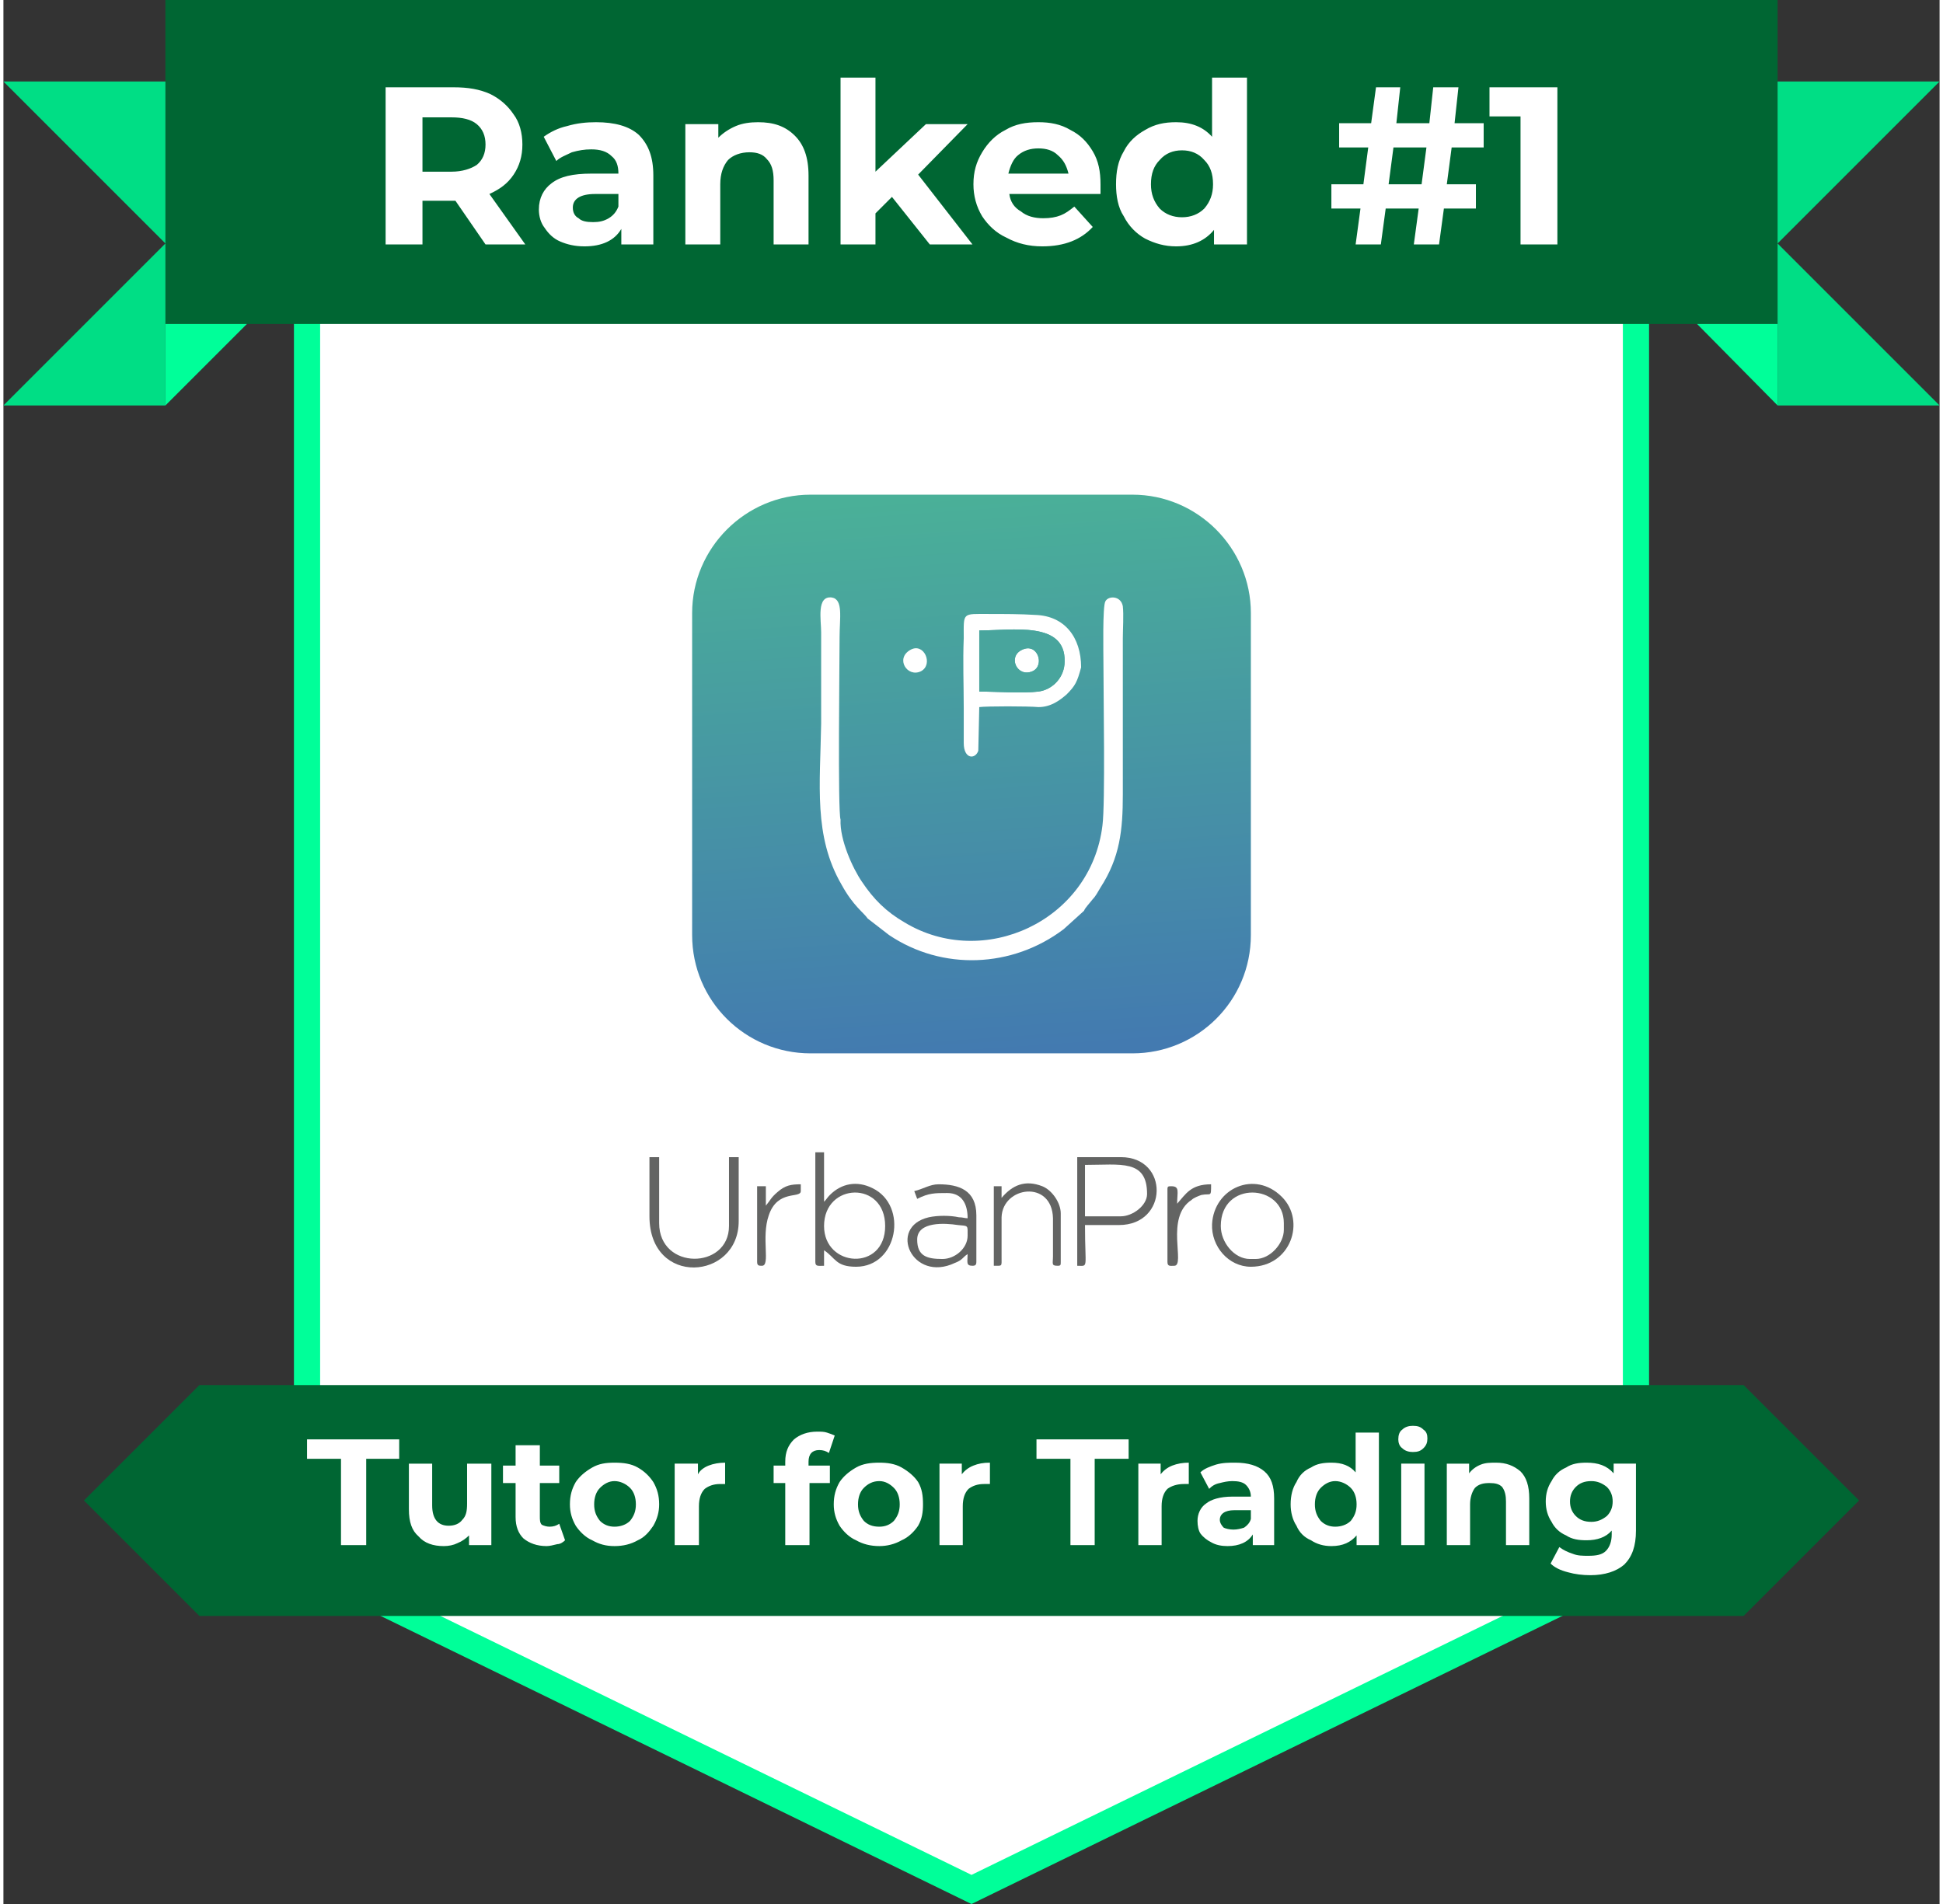
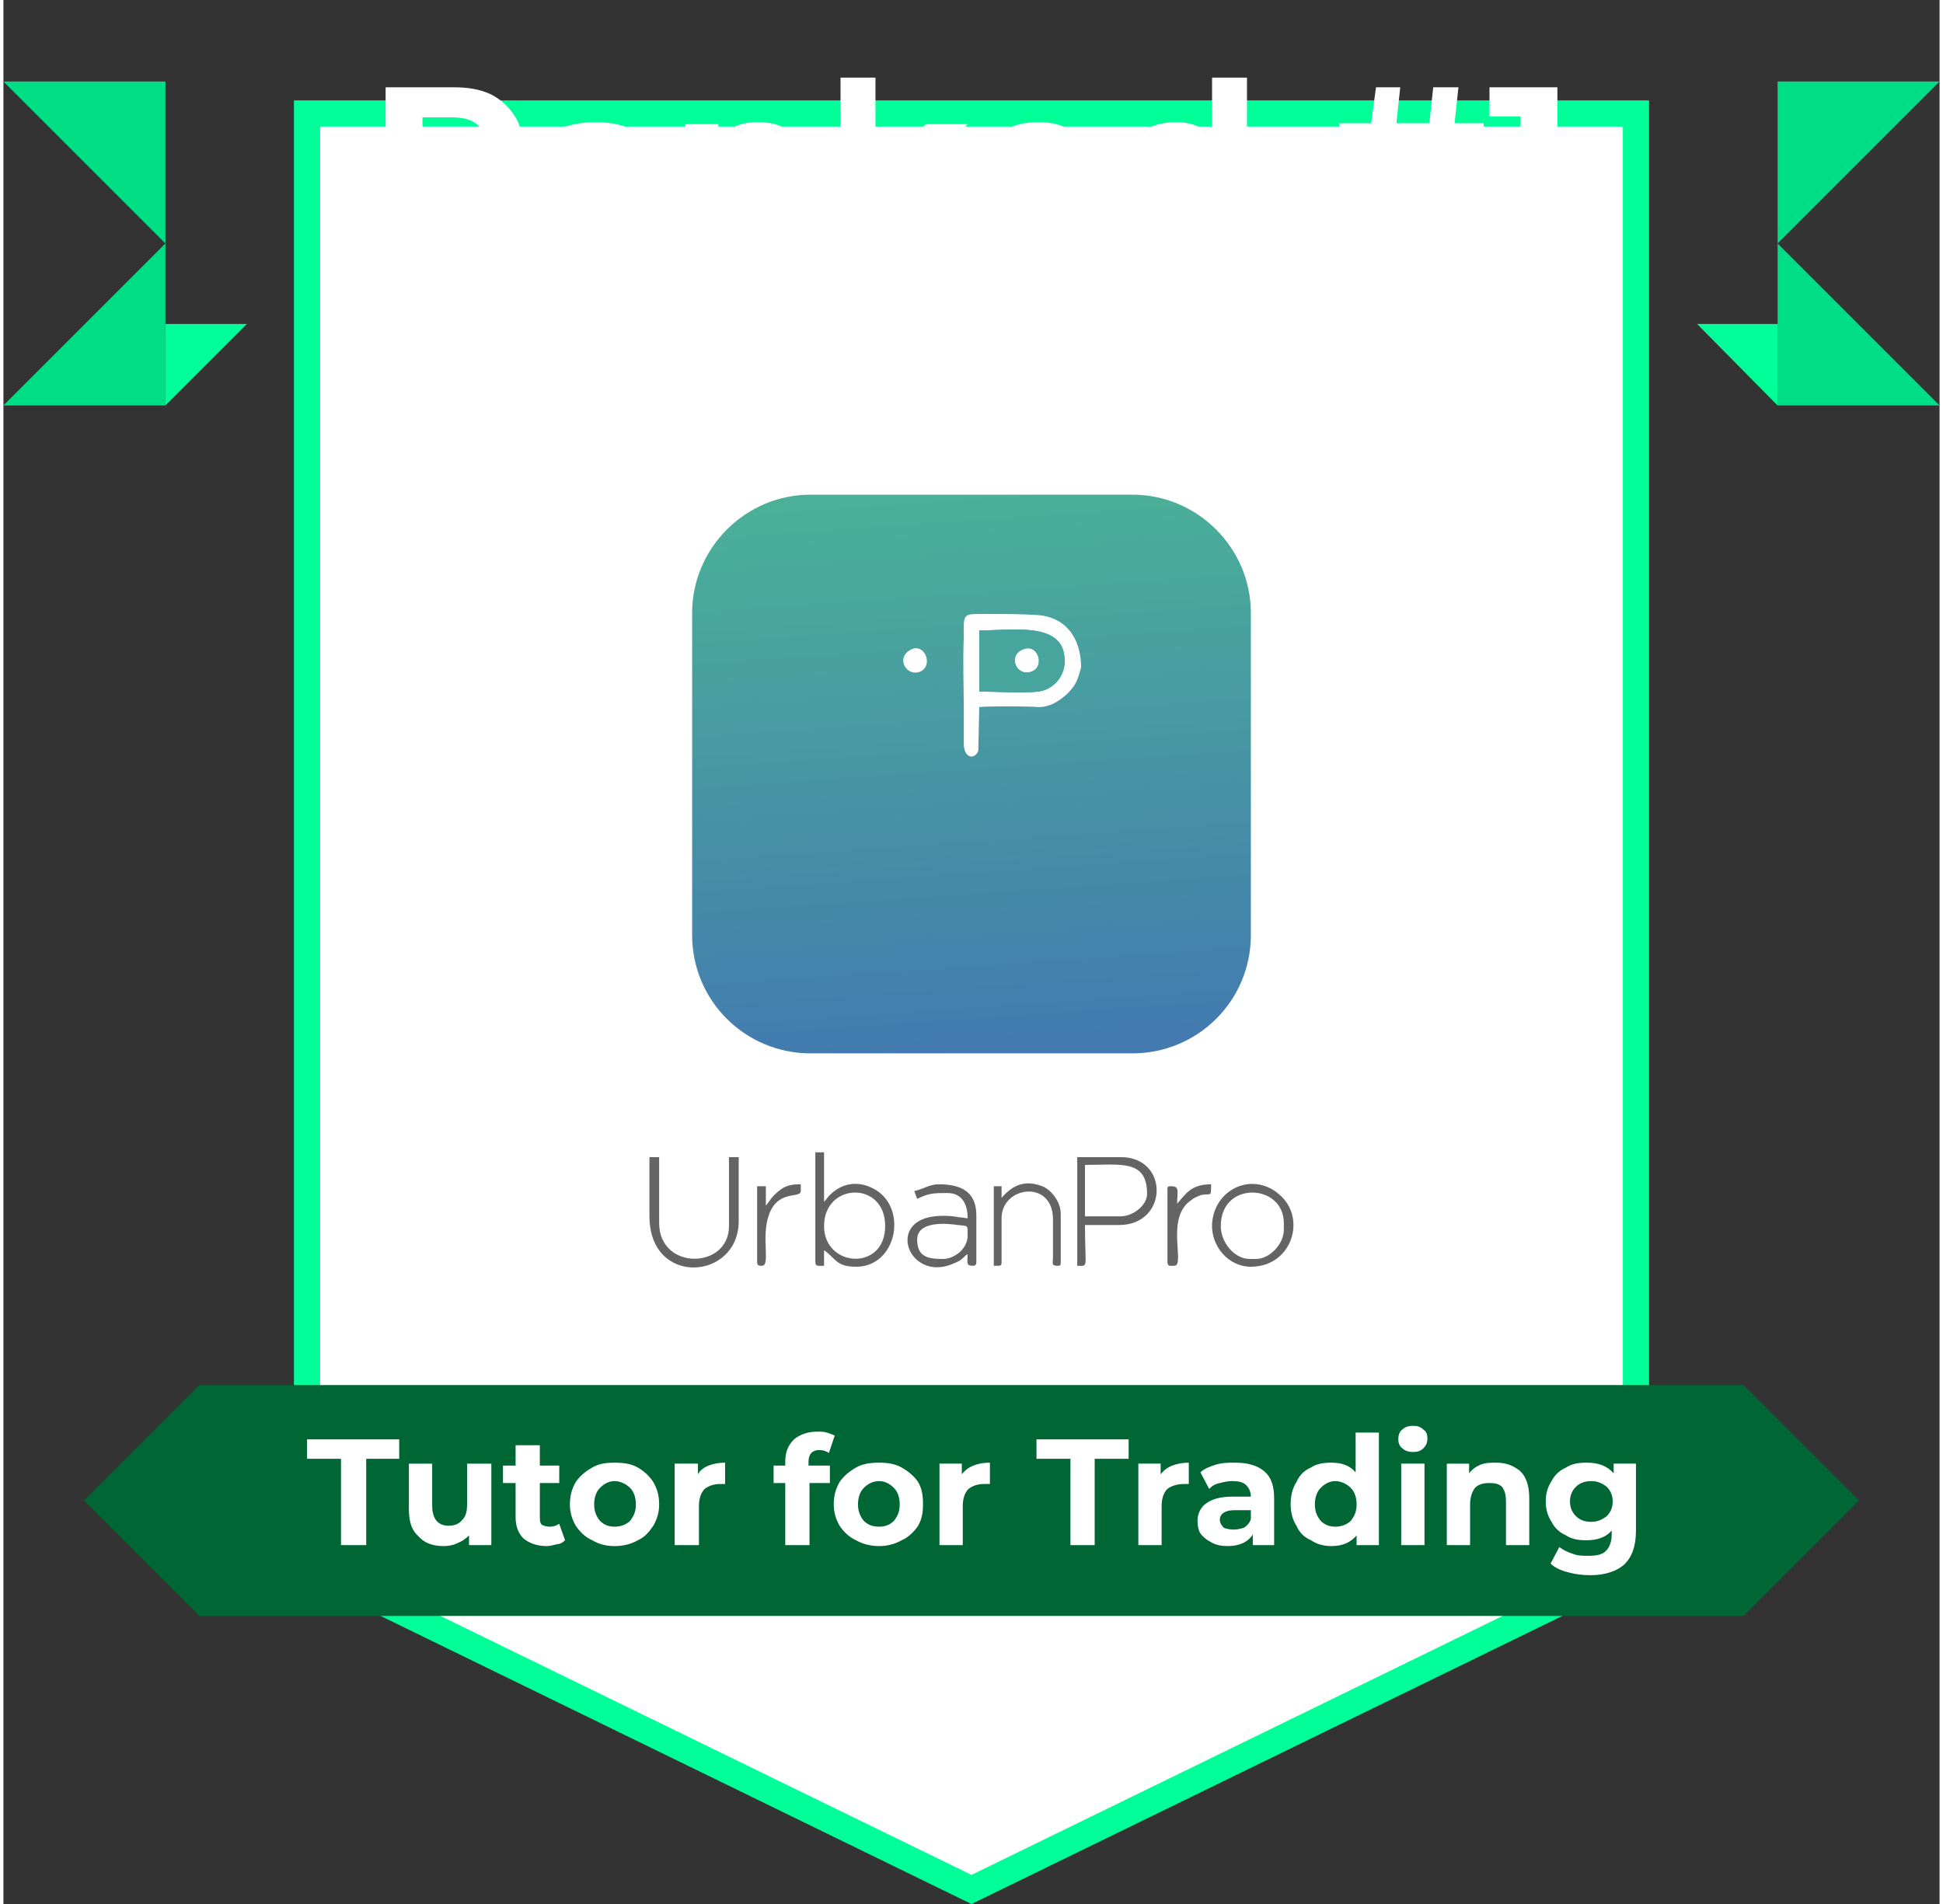
<svg xmlns="http://www.w3.org/2000/svg" xml:space="preserve" width="150px" height="147px" style="shape-rendering:geometricPrecision; text-rendering:geometricPrecision; image-rendering:optimizeQuality; fill-rule:evenodd; clip-rule:evenodd" viewBox="0 0 19.96 19.63">
  <rect x="0" y="0" width="19.96" height="19.63" fill="#333333" stroke="none" />
  <defs>
    <style type="text/css">  .str0 {stroke:#00FF99;stroke-width:0.27;stroke-miterlimit:22.926} .fil5 {fill:#006633} .fil6 {fill:#00DE85} .fil7 {fill:#00FF99} .fil4 {fill:#48A59D} .fil2 {fill:#636463} .fil3 {fill:white} .fil0 {fill:white} .fil8 {fill:white;fill-rule:nonzero} .fil1 {fill:url(#id0)}  </style>
    <linearGradient id="id0" gradientUnits="userSpaceOnUse" x1="9.78" y1="5.11" x2="10.18" y2="10.86">
      <stop offset="0" style="stop-opacity:1; stop-color:#4AB098" />
      <stop offset="1" style="stop-opacity:1; stop-color:#437AB0" />
    </linearGradient>
  </defs>
  <g id="Layer_x0020_1">
    <polygon class="fil0 str0" points="3.13,1.17 16.83,1.17 16.83,16.14 9.98,19.48 3.13,16.14 " />
    <path class="fil1" d="M8.32 5.1l3.32 0c0.67,0 1.22,0.55 1.22,1.22l0 3.32c0,0.68 -0.55,1.22 -1.22,1.22l-3.32 0c-0.67,0 -1.22,-0.54 -1.22,-1.22l0 -3.32c0,-0.67 0.55,-1.22 1.22,-1.22z" />
    <path class="fil2" d="M8.46 12.64c0,-0.45 0.63,-0.47 0.63,0 0,0.47 -0.63,0.43 -0.63,0zm-0.09 0.37c0,0.05 0.03,0.04 0.09,0.04l0 -0.16c0.12,0.08 0.12,0.17 0.33,0.17 0.43,0 0.54,-0.63 0.17,-0.81 -0.16,-0.08 -0.32,-0.05 -0.44,0.07 -0.03,0.03 -0.03,0.04 -0.06,0.07l0 -0.51 -0.09 0 0 1.13z" />
    <path class="fil2" d="M11.52 12.54l-0.37 0 0 -0.53c0.37,0 0.64,-0.06 0.64,0.3 0,0.12 -0.15,0.23 -0.27,0.23zm-0.45 0.51c0.12,0 0.08,0.04 0.08,-0.42l0.35 0c0.51,0 0.52,-0.7 0.02,-0.7l-0.45 0 0 1.12z" />
    <path class="fil2" d="M6.66 12.54c0,0.73 0.92,0.66 0.92,0.05l0 -0.66 -0.1 0 0 0.71c0,0.45 -0.72,0.46 -0.72,-0.03l0 -0.68 -0.1 0 0 0.61z" />
    <path class="fil2" d="M9.68 12.98c-0.16,0 -0.26,-0.03 -0.26,-0.2 0,-0.19 0.29,-0.17 0.42,-0.15 0.11,0.01 0.1,0 0.1,0.11 0,0.13 -0.13,0.24 -0.26,0.24zm-0.29 -0.7l0.03 0.08c0.12,-0.06 0.18,-0.06 0.31,-0.06 0.15,0 0.21,0.11 0.21,0.26 -0.03,0 -0.05,-0.01 -0.09,-0.01 -0.09,-0.02 -0.22,-0.02 -0.31,0 -0.43,0.1 -0.17,0.68 0.27,0.47 0.08,-0.03 0.08,-0.06 0.13,-0.09 0,0.08 -0.02,0.12 0.05,0.12 0.03,0 0.04,-0.01 0.04,-0.04l0 -0.48c0,-0.26 -0.18,-0.32 -0.39,-0.32 -0.09,0 -0.16,0.05 -0.25,0.07z" />
    <path class="fil2" d="M12.55 12.64c0,-0.47 0.65,-0.44 0.65,-0.03l0 0.07c0,0.14 -0.14,0.3 -0.29,0.3l-0.06 0c-0.16,0 -0.3,-0.17 -0.3,-0.34zm0.31 0.42c0.41,0 0.57,-0.47 0.32,-0.72 -0.28,-0.28 -0.7,-0.09 -0.72,0.28 -0.01,0.23 0.17,0.44 0.4,0.44z" />
    <path class="fil2" d="M10.29 12.35l0 -0.12 -0.08 0 0 0.82c0.09,0 0.08,0.01 0.08,-0.09l0 -0.41c0.01,-0.32 0.52,-0.39 0.53,0.01l0 0.39c0,0.08 -0.02,0.1 0.05,0.1 0.03,0 0.03,-0.01 0.03,-0.04l0 -0.5c0,-0.11 -0.09,-0.24 -0.19,-0.28 -0.18,-0.07 -0.31,-0.01 -0.42,0.12z" />
    <path class="fil2" d="M12.1 12.41c0,-0.12 0.03,-0.18 -0.06,-0.18 -0.03,0 -0.04,0 -0.04,0.03l0 0.75c0,0.05 0.03,0.04 0.07,0.04 0.12,0 -0.1,-0.5 0.18,-0.68 0.02,-0.02 0.07,-0.04 0.1,-0.05 0.1,-0.02 0.1,0.03 0.1,-0.11 -0.21,0 -0.26,0.1 -0.35,0.2z" />
    <path class="fil2" d="M7.86 12.43l0 -0.2 -0.09 0 0 0.78c0,0.04 0.02,0.04 0.05,0.04 0.09,0 -0.01,-0.29 0.07,-0.52 0.09,-0.27 0.33,-0.17 0.33,-0.25l0 -0.07c-0.1,0 -0.16,0.01 -0.24,0.08 -0.07,0.06 -0.07,0.08 -0.12,0.14z" />
-     <path class="fil3" d="M8.43 7.46c-0.01,0.63 -0.08,1.16 0.21,1.66 0.12,0.22 0.23,0.29 0.27,0.35l0.22 0.17c0.55,0.37 1.27,0.34 1.8,-0.06l0.21 -0.19c0.01,-0.03 0.06,-0.08 0.09,-0.12 0.03,-0.03 0.05,-0.07 0.08,-0.12 0.2,-0.31 0.23,-0.59 0.23,-0.96 0,-0.54 0,-1.07 0,-1.61 0,-0.09 0.01,-0.24 0,-0.33 -0.02,-0.11 -0.15,-0.11 -0.18,-0.05 -0.03,0.05 -0.02,0.53 -0.02,0.63 0,0.34 0.02,1.45 -0.01,1.68 -0.12,0.99 -1.23,1.49 -2.04,1 -0.19,-0.11 -0.32,-0.24 -0.44,-0.42 -0.09,-0.13 -0.23,-0.43 -0.22,-0.64 -0.03,-0.08 -0.01,-1.66 -0.01,-1.88 0,-0.2 0.04,-0.39 -0.08,-0.41 -0.16,-0.02 -0.11,0.23 -0.11,0.36 0,0.31 0,0.63 0,0.94z" />
    <path class="fil3" d="M10.06 7.13l0 -0.63c0.34,0 0.89,-0.1 0.88,0.32 0,0.16 -0.12,0.29 -0.27,0.31 -0.16,0.02 -0.44,0 -0.61,0zm-0.16 -0.55c-0.01,0.24 0,0.48 0,0.72 0,0.12 0,0.24 0,0.36 0,0.17 0.12,0.17 0.15,0.08l0.01 -0.45c0.07,-0.01 0.51,-0.01 0.61,0 0.13,0 0.22,-0.07 0.29,-0.13 0.09,-0.09 0.11,-0.13 0.15,-0.28 0,-0.31 -0.17,-0.53 -0.47,-0.54 -0.15,-0.01 -0.33,-0.01 -0.48,-0.01 -0.28,0 -0.26,-0.02 -0.26,0.25z" />
    <path class="fil3" d="M9.35 6.7c-0.16,0.09 -0.03,0.29 0.11,0.22 0.13,-0.07 0.03,-0.3 -0.11,-0.22z" />
    <path class="fil3" d="M10.5 6.7c-0.15,0.07 -0.05,0.29 0.11,0.22 0.13,-0.06 0.05,-0.3 -0.11,-0.22z" />
    <path class="fil4" d="M10.5 6.7c0.16,-0.08 0.24,0.16 0.11,0.22 -0.16,0.07 -0.26,-0.15 -0.11,-0.22zm-0.44 0.43c0.17,0 0.45,0.02 0.61,0 0.15,-0.02 0.27,-0.15 0.27,-0.31 0.01,-0.42 -0.54,-0.32 -0.88,-0.32l0 0.63z" />
-     <polygon class="fil5" points="1.67,3.34 18.29,3.34 18.29,0 1.67,0 " />
    <polygon class="fil5" points="2.02,16.66 17.94,16.66 19.13,15.47 19.13,15.47 17.94,14.28 2.02,14.28 0.83,15.47 0.83,15.47 " />
    <polygon class="fil6" points="1.67,2.51 1.67,0.84 0,0.84 " />
    <polygon class="fil6" points="18.29,2.51 18.29,0.84 19.96,0.84 " />
    <polygon class="fil6" points="1.67,2.51 1.67,4.18 0,4.18 " />
    <polygon class="fil6" points="18.29,2.51 18.29,4.18 19.96,4.18 " />
    <polygon class="fil7" points="1.67,4.18 1.67,3.34 2.51,3.34 " />
    <polygon class="fil7" points="18.29,4.18 18.29,3.34 17.46,3.34 " />
    <path class="fil8" d="M4.97 2.52l-0.31 -0.45 -0.02 0 -0.32 0 0 0.45 -0.38 0 0 -1.62 0.7 0c0.15,0 0.27,0.02 0.38,0.07 0.1,0.05 0.18,0.12 0.24,0.21 0.06,0.08 0.09,0.19 0.09,0.31 0,0.12 -0.03,0.22 -0.09,0.31 -0.06,0.09 -0.14,0.15 -0.25,0.2l0.37 0.52 -0.41 0zm0 -1.03c0,-0.09 -0.03,-0.16 -0.09,-0.21 -0.06,-0.05 -0.15,-0.07 -0.26,-0.07l-0.3 0 0 0.56 0.3 0c0.11,0 0.2,-0.03 0.26,-0.07 0.06,-0.05 0.09,-0.12 0.09,-0.21zm1.14 -0.23c0.19,0 0.34,0.04 0.44,0.13 0.1,0.1 0.15,0.23 0.15,0.42l0 0.71 -0.33 0 0 -0.16c-0.07,0.12 -0.2,0.18 -0.38,0.18 -0.1,0 -0.18,-0.02 -0.25,-0.05 -0.07,-0.03 -0.12,-0.08 -0.16,-0.14 -0.04,-0.05 -0.06,-0.12 -0.06,-0.19 0,-0.12 0.05,-0.21 0.13,-0.27 0.09,-0.07 0.22,-0.1 0.41,-0.1l0.28 0c0,-0.08 -0.02,-0.14 -0.07,-0.18 -0.05,-0.05 -0.12,-0.07 -0.21,-0.07 -0.07,0 -0.13,0.01 -0.2,0.03 -0.06,0.03 -0.12,0.05 -0.16,0.09l-0.13 -0.25c0.07,-0.05 0.15,-0.09 0.24,-0.11 0.1,-0.03 0.2,-0.04 0.3,-0.04zm-0.03 1.03c0.06,0 0.11,-0.01 0.16,-0.04 0.05,-0.03 0.08,-0.07 0.1,-0.12l0 -0.13 -0.24 0c-0.15,0 -0.23,0.05 -0.23,0.14 0,0.05 0.02,0.09 0.06,0.11 0.03,0.03 0.08,0.04 0.15,0.04zm1.7 -1.03c0.16,0 0.28,0.04 0.38,0.14 0.09,0.09 0.14,0.22 0.14,0.41l0 0.71 -0.36 0 0 -0.66c0,-0.1 -0.02,-0.17 -0.07,-0.22 -0.04,-0.05 -0.1,-0.07 -0.18,-0.07 -0.09,0 -0.17,0.03 -0.22,0.08 -0.05,0.06 -0.08,0.14 -0.08,0.25l0 0.62 -0.36 0 0 -1.24 0.34 0 0 0.14c0.05,-0.05 0.11,-0.09 0.18,-0.12 0.07,-0.03 0.15,-0.04 0.23,-0.04zm1.38 0.77l-0.17 0.17 0 0.32 -0.36 0 0 -1.72 0.36 0 0 0.97 0.52 -0.49 0.43 0 -0.51 0.52 0.56 0.72 -0.44 0 -0.39 -0.49zm2.15 -0.13c0,0.01 0,0.04 0,0.1l-0.94 0c0.01,0.08 0.05,0.14 0.12,0.18 0.06,0.05 0.14,0.07 0.23,0.07 0.07,0 0.13,-0.01 0.18,-0.03 0.05,-0.02 0.09,-0.05 0.14,-0.09l0.19 0.21c-0.12,0.13 -0.29,0.2 -0.52,0.2 -0.14,0 -0.26,-0.03 -0.37,-0.09 -0.11,-0.05 -0.19,-0.13 -0.25,-0.22 -0.06,-0.1 -0.09,-0.21 -0.09,-0.33 0,-0.13 0.03,-0.23 0.09,-0.33 0.06,-0.1 0.14,-0.18 0.24,-0.23 0.1,-0.06 0.21,-0.08 0.34,-0.08 0.12,0 0.23,0.02 0.33,0.08 0.1,0.05 0.17,0.12 0.23,0.22 0.06,0.1 0.08,0.21 0.08,0.34zm-0.64 -0.37c-0.08,0 -0.15,0.02 -0.21,0.07 -0.05,0.04 -0.08,0.11 -0.1,0.19l0.62 0c-0.02,-0.08 -0.05,-0.14 -0.11,-0.19 -0.05,-0.05 -0.12,-0.07 -0.2,-0.07zm2.15 -0.73l0 1.72 -0.34 0 0 -0.15c-0.09,0.11 -0.22,0.17 -0.39,0.17 -0.12,0 -0.22,-0.03 -0.32,-0.08 -0.09,-0.05 -0.17,-0.13 -0.22,-0.23 -0.06,-0.09 -0.08,-0.21 -0.08,-0.33 0,-0.13 0.02,-0.24 0.08,-0.34 0.05,-0.1 0.13,-0.17 0.22,-0.22 0.1,-0.06 0.2,-0.08 0.32,-0.08 0.16,0 0.28,0.05 0.37,0.15l0 -0.61 0.36 0zm-0.67 1.44c0.09,0 0.17,-0.03 0.23,-0.09 0.06,-0.07 0.09,-0.15 0.09,-0.25 0,-0.11 -0.03,-0.19 -0.09,-0.25 -0.06,-0.07 -0.14,-0.1 -0.23,-0.1 -0.09,0 -0.17,0.03 -0.23,0.1 -0.06,0.06 -0.09,0.14 -0.09,0.25 0,0.1 0.03,0.18 0.09,0.25 0.06,0.06 0.14,0.09 0.23,0.09zm2.73 -0.34l0.3 0 0 0.25 -0.33 0 -0.05 0.37 -0.26 0 0.05 -0.37 -0.34 0 -0.05 0.37 -0.26 0 0.05 -0.37 -0.3 0 0 -0.25 0.33 0 0.05 -0.38 -0.3 0 0 -0.25 0.33 0 0.05 -0.37 0.25 0 -0.04 0.37 0.34 0 0.04 -0.37 0.26 0 -0.04 0.37 0.3 0 0 0.25 -0.33 0 -0.05 0.38zm-0.26 0l0.05 -0.38 -0.34 0 -0.05 0.38 0.34 0zm1.4 -1l0 1.62 -0.38 0 0 -1.32 -0.32 0 0 -0.3 0.7 0z" />
    <path class="fil8" d="M3.48 15.04l-0.35 0 0 -0.2 0.95 0 0 0.2 -0.34 0 0 0.89 -0.26 0 0 -0.89zm1.55 0.05l0 0.84 -0.23 0 0 -0.1c-0.03,0.03 -0.07,0.06 -0.12,0.08 -0.04,0.02 -0.09,0.03 -0.14,0.03 -0.11,0 -0.2,-0.03 -0.26,-0.1 -0.07,-0.06 -0.1,-0.15 -0.1,-0.28l0 -0.47 0.24 0 0 0.43c0,0.14 0.06,0.21 0.17,0.21 0.06,0 0.11,-0.02 0.14,-0.06 0.04,-0.04 0.05,-0.09 0.05,-0.17l0 -0.41 0.25 0zm0.76 0.79c-0.02,0.02 -0.05,0.04 -0.08,0.04 -0.04,0.01 -0.08,0.02 -0.11,0.02 -0.1,0 -0.18,-0.03 -0.24,-0.08 -0.05,-0.05 -0.08,-0.12 -0.08,-0.22l0 -0.35 -0.13 0 0 -0.18 0.13 0 0 -0.21 0.25 0 0 0.21 0.2 0 0 0.18 -0.2 0 0 0.34c0,0.04 0,0.07 0.02,0.09 0.02,0.01 0.05,0.02 0.08,0.02 0.04,0 0.07,-0.01 0.1,-0.03l0.06 0.17zm0.51 0.06c-0.09,0 -0.16,-0.02 -0.23,-0.06 -0.07,-0.03 -0.13,-0.09 -0.17,-0.15 -0.04,-0.07 -0.06,-0.14 -0.06,-0.22 0,-0.09 0.02,-0.16 0.06,-0.23 0.04,-0.06 0.1,-0.11 0.17,-0.15 0.07,-0.04 0.14,-0.05 0.23,-0.05 0.09,0 0.17,0.01 0.24,0.05 0.07,0.04 0.12,0.09 0.16,0.15 0.04,0.07 0.06,0.14 0.06,0.23 0,0.08 -0.02,0.15 -0.06,0.22 -0.04,0.06 -0.09,0.12 -0.16,0.15 -0.07,0.04 -0.15,0.06 -0.24,0.06zm0 -0.2c0.06,0 0.12,-0.02 0.16,-0.06 0.04,-0.05 0.06,-0.1 0.06,-0.17 0,-0.07 -0.02,-0.13 -0.06,-0.17 -0.04,-0.04 -0.1,-0.07 -0.16,-0.07 -0.06,0 -0.11,0.03 -0.15,0.07 -0.04,0.04 -0.06,0.1 -0.06,0.17 0,0.07 0.02,0.12 0.06,0.17 0.04,0.04 0.09,0.06 0.15,0.06zm0.86 -0.54c0.02,-0.04 0.06,-0.07 0.11,-0.09 0.05,-0.02 0.11,-0.03 0.17,-0.03l0 0.22c-0.02,0 -0.04,0 -0.05,0 -0.07,0 -0.12,0.02 -0.16,0.05 -0.04,0.04 -0.06,0.1 -0.06,0.18l0 0.4 -0.25 0 0 -0.84 0.24 0 0 0.11zm1.14 -0.09l0.22 0 0 0.18 -0.21 0 0 0.64 -0.25 0 0 -0.64 -0.12 0 0 -0.18 0.12 0 0 -0.04c0,-0.1 0.03,-0.17 0.09,-0.23 0.06,-0.05 0.14,-0.08 0.24,-0.08 0.04,0 0.07,0 0.1,0.01 0.03,0.01 0.06,0.02 0.08,0.03l-0.06 0.18c-0.03,-0.02 -0.06,-0.03 -0.1,-0.03 -0.07,0 -0.11,0.04 -0.11,0.12l0 0.04zm0.73 0.83c-0.09,0 -0.17,-0.02 -0.24,-0.06 -0.07,-0.03 -0.13,-0.09 -0.17,-0.15 -0.04,-0.07 -0.06,-0.14 -0.06,-0.22 0,-0.09 0.02,-0.16 0.06,-0.23 0.04,-0.06 0.1,-0.11 0.17,-0.15 0.07,-0.04 0.15,-0.05 0.24,-0.05 0.08,0 0.16,0.01 0.23,0.05 0.07,0.04 0.13,0.09 0.17,0.15 0.04,0.07 0.05,0.14 0.05,0.23 0,0.08 -0.01,0.15 -0.05,0.22 -0.04,0.06 -0.1,0.12 -0.17,0.15 -0.07,0.04 -0.15,0.06 -0.23,0.06zm0 -0.2c0.06,0 0.11,-0.02 0.15,-0.06 0.04,-0.05 0.06,-0.1 0.06,-0.17 0,-0.07 -0.02,-0.13 -0.06,-0.17 -0.04,-0.04 -0.09,-0.07 -0.15,-0.07 -0.07,0 -0.12,0.03 -0.16,0.07 -0.04,0.04 -0.06,0.1 -0.06,0.17 0,0.07 0.02,0.12 0.06,0.17 0.04,0.04 0.09,0.06 0.16,0.06zm0.85 -0.54c0.03,-0.04 0.07,-0.07 0.12,-0.09 0.05,-0.02 0.1,-0.03 0.17,-0.03l0 0.22c-0.03,0 -0.05,0 -0.06,0 -0.07,0 -0.12,0.02 -0.16,0.05 -0.04,0.04 -0.06,0.1 -0.06,0.18l0 0.4 -0.24 0 0 -0.84 0.23 0 0 0.11zm1.12 -0.16l-0.35 0 0 -0.2 0.95 0 0 0.2 -0.35 0 0 0.89 -0.25 0 0 -0.89zm0.93 0.16c0.03,-0.04 0.07,-0.07 0.12,-0.09 0.05,-0.02 0.11,-0.03 0.17,-0.03l0 0.22c-0.03,0 -0.04,0 -0.05,0 -0.07,0 -0.13,0.02 -0.17,0.05 -0.04,0.04 -0.06,0.1 -0.06,0.18l0 0.4 -0.24 0 0 -0.84 0.23 0 0 0.11zm0.77 -0.12c0.13,0 0.23,0.03 0.3,0.09 0.07,0.06 0.1,0.15 0.1,0.28l0 0.48 -0.22 0 0 -0.11c-0.05,0.08 -0.14,0.12 -0.26,0.12 -0.06,0 -0.12,-0.01 -0.17,-0.04 -0.04,-0.02 -0.08,-0.05 -0.11,-0.09 -0.02,-0.03 -0.03,-0.08 -0.03,-0.13 0,-0.07 0.03,-0.14 0.09,-0.18 0.05,-0.04 0.14,-0.07 0.27,-0.07l0.19 0c0,-0.05 -0.02,-0.09 -0.05,-0.12 -0.03,-0.03 -0.08,-0.04 -0.14,-0.04 -0.05,0 -0.09,0.01 -0.13,0.02 -0.05,0.01 -0.08,0.03 -0.11,0.06l-0.09 -0.17c0.04,-0.04 0.1,-0.06 0.16,-0.08 0.07,-0.02 0.13,-0.02 0.2,-0.02zm-0.02 0.69c0.04,0 0.08,-0.01 0.11,-0.02 0.03,-0.02 0.06,-0.05 0.07,-0.09l0 -0.09 -0.17 0c-0.1,0 -0.15,0.04 -0.15,0.1 0,0.03 0.02,0.06 0.04,0.08 0.02,0.01 0.06,0.02 0.1,0.02zm1.5 -1l0 1.16 -0.23 0 0 -0.1c-0.06,0.07 -0.14,0.11 -0.26,0.11 -0.08,0 -0.15,-0.02 -0.21,-0.06 -0.07,-0.03 -0.12,-0.08 -0.15,-0.15 -0.04,-0.06 -0.06,-0.14 -0.06,-0.22 0,-0.09 0.02,-0.17 0.06,-0.23 0.03,-0.07 0.08,-0.12 0.15,-0.15 0.06,-0.04 0.13,-0.05 0.21,-0.05 0.11,0 0.19,0.03 0.25,0.1l0 -0.41 0.24 0zm-0.45 0.97c0.06,0 0.12,-0.02 0.16,-0.06 0.04,-0.05 0.06,-0.1 0.06,-0.17 0,-0.07 -0.02,-0.13 -0.06,-0.17 -0.04,-0.04 -0.1,-0.07 -0.16,-0.07 -0.06,0 -0.11,0.03 -0.15,0.07 -0.04,0.04 -0.06,0.1 -0.06,0.17 0,0.07 0.02,0.12 0.06,0.17 0.04,0.04 0.09,0.06 0.15,0.06zm0.68 -0.65l0.24 0 0 0.84 -0.24 0 0 -0.84zm0.12 -0.12c-0.04,0 -0.08,-0.01 -0.11,-0.04 -0.03,-0.02 -0.04,-0.06 -0.04,-0.09 0,-0.04 0.01,-0.08 0.04,-0.1 0.03,-0.03 0.07,-0.04 0.11,-0.04 0.05,0 0.08,0.01 0.11,0.04 0.03,0.02 0.04,0.05 0.04,0.09 0,0.04 -0.01,0.07 -0.04,0.1 -0.03,0.03 -0.06,0.04 -0.11,0.04zm0.86 0.11c0.1,0 0.18,0.03 0.25,0.09 0.06,0.06 0.09,0.15 0.09,0.28l0 0.48 -0.24 0 0 -0.45c0,-0.06 -0.01,-0.11 -0.04,-0.15 -0.03,-0.03 -0.07,-0.04 -0.13,-0.04 -0.06,0 -0.11,0.01 -0.15,0.05 -0.03,0.04 -0.05,0.1 -0.05,0.17l0 0.42 -0.24 0 0 -0.84 0.23 0 0 0.1c0.03,-0.04 0.07,-0.07 0.12,-0.09 0.05,-0.02 0.1,-0.02 0.16,-0.02zm1.44 0.01l0 0.69c0,0.16 -0.04,0.27 -0.12,0.35 -0.08,0.07 -0.2,0.11 -0.35,0.11 -0.08,0 -0.16,-0.01 -0.23,-0.03 -0.08,-0.02 -0.14,-0.05 -0.18,-0.09l0.09 -0.17c0.04,0.03 0.08,0.05 0.14,0.07 0.05,0.02 0.1,0.02 0.16,0.02 0.08,0 0.14,-0.01 0.18,-0.05 0.04,-0.04 0.06,-0.1 0.06,-0.17l0 -0.04c-0.06,0.07 -0.15,0.1 -0.26,0.1 -0.08,0 -0.15,-0.01 -0.21,-0.05 -0.07,-0.03 -0.12,-0.08 -0.15,-0.14 -0.04,-0.06 -0.06,-0.13 -0.06,-0.21 0,-0.08 0.02,-0.15 0.06,-0.21 0.03,-0.06 0.08,-0.11 0.15,-0.14 0.06,-0.04 0.13,-0.05 0.21,-0.05 0.12,0 0.21,0.03 0.28,0.11l0 -0.1 0.23 0zm-0.46 0.6c0.06,0 0.11,-0.02 0.16,-0.06 0.04,-0.04 0.06,-0.09 0.06,-0.15 0,-0.06 -0.02,-0.11 -0.06,-0.15 -0.05,-0.04 -0.1,-0.06 -0.16,-0.06 -0.07,0 -0.12,0.02 -0.16,0.06 -0.04,0.04 -0.06,0.09 -0.06,0.15 0,0.06 0.02,0.11 0.06,0.15 0.04,0.04 0.09,0.06 0.16,0.06z" />
  </g>
</svg>